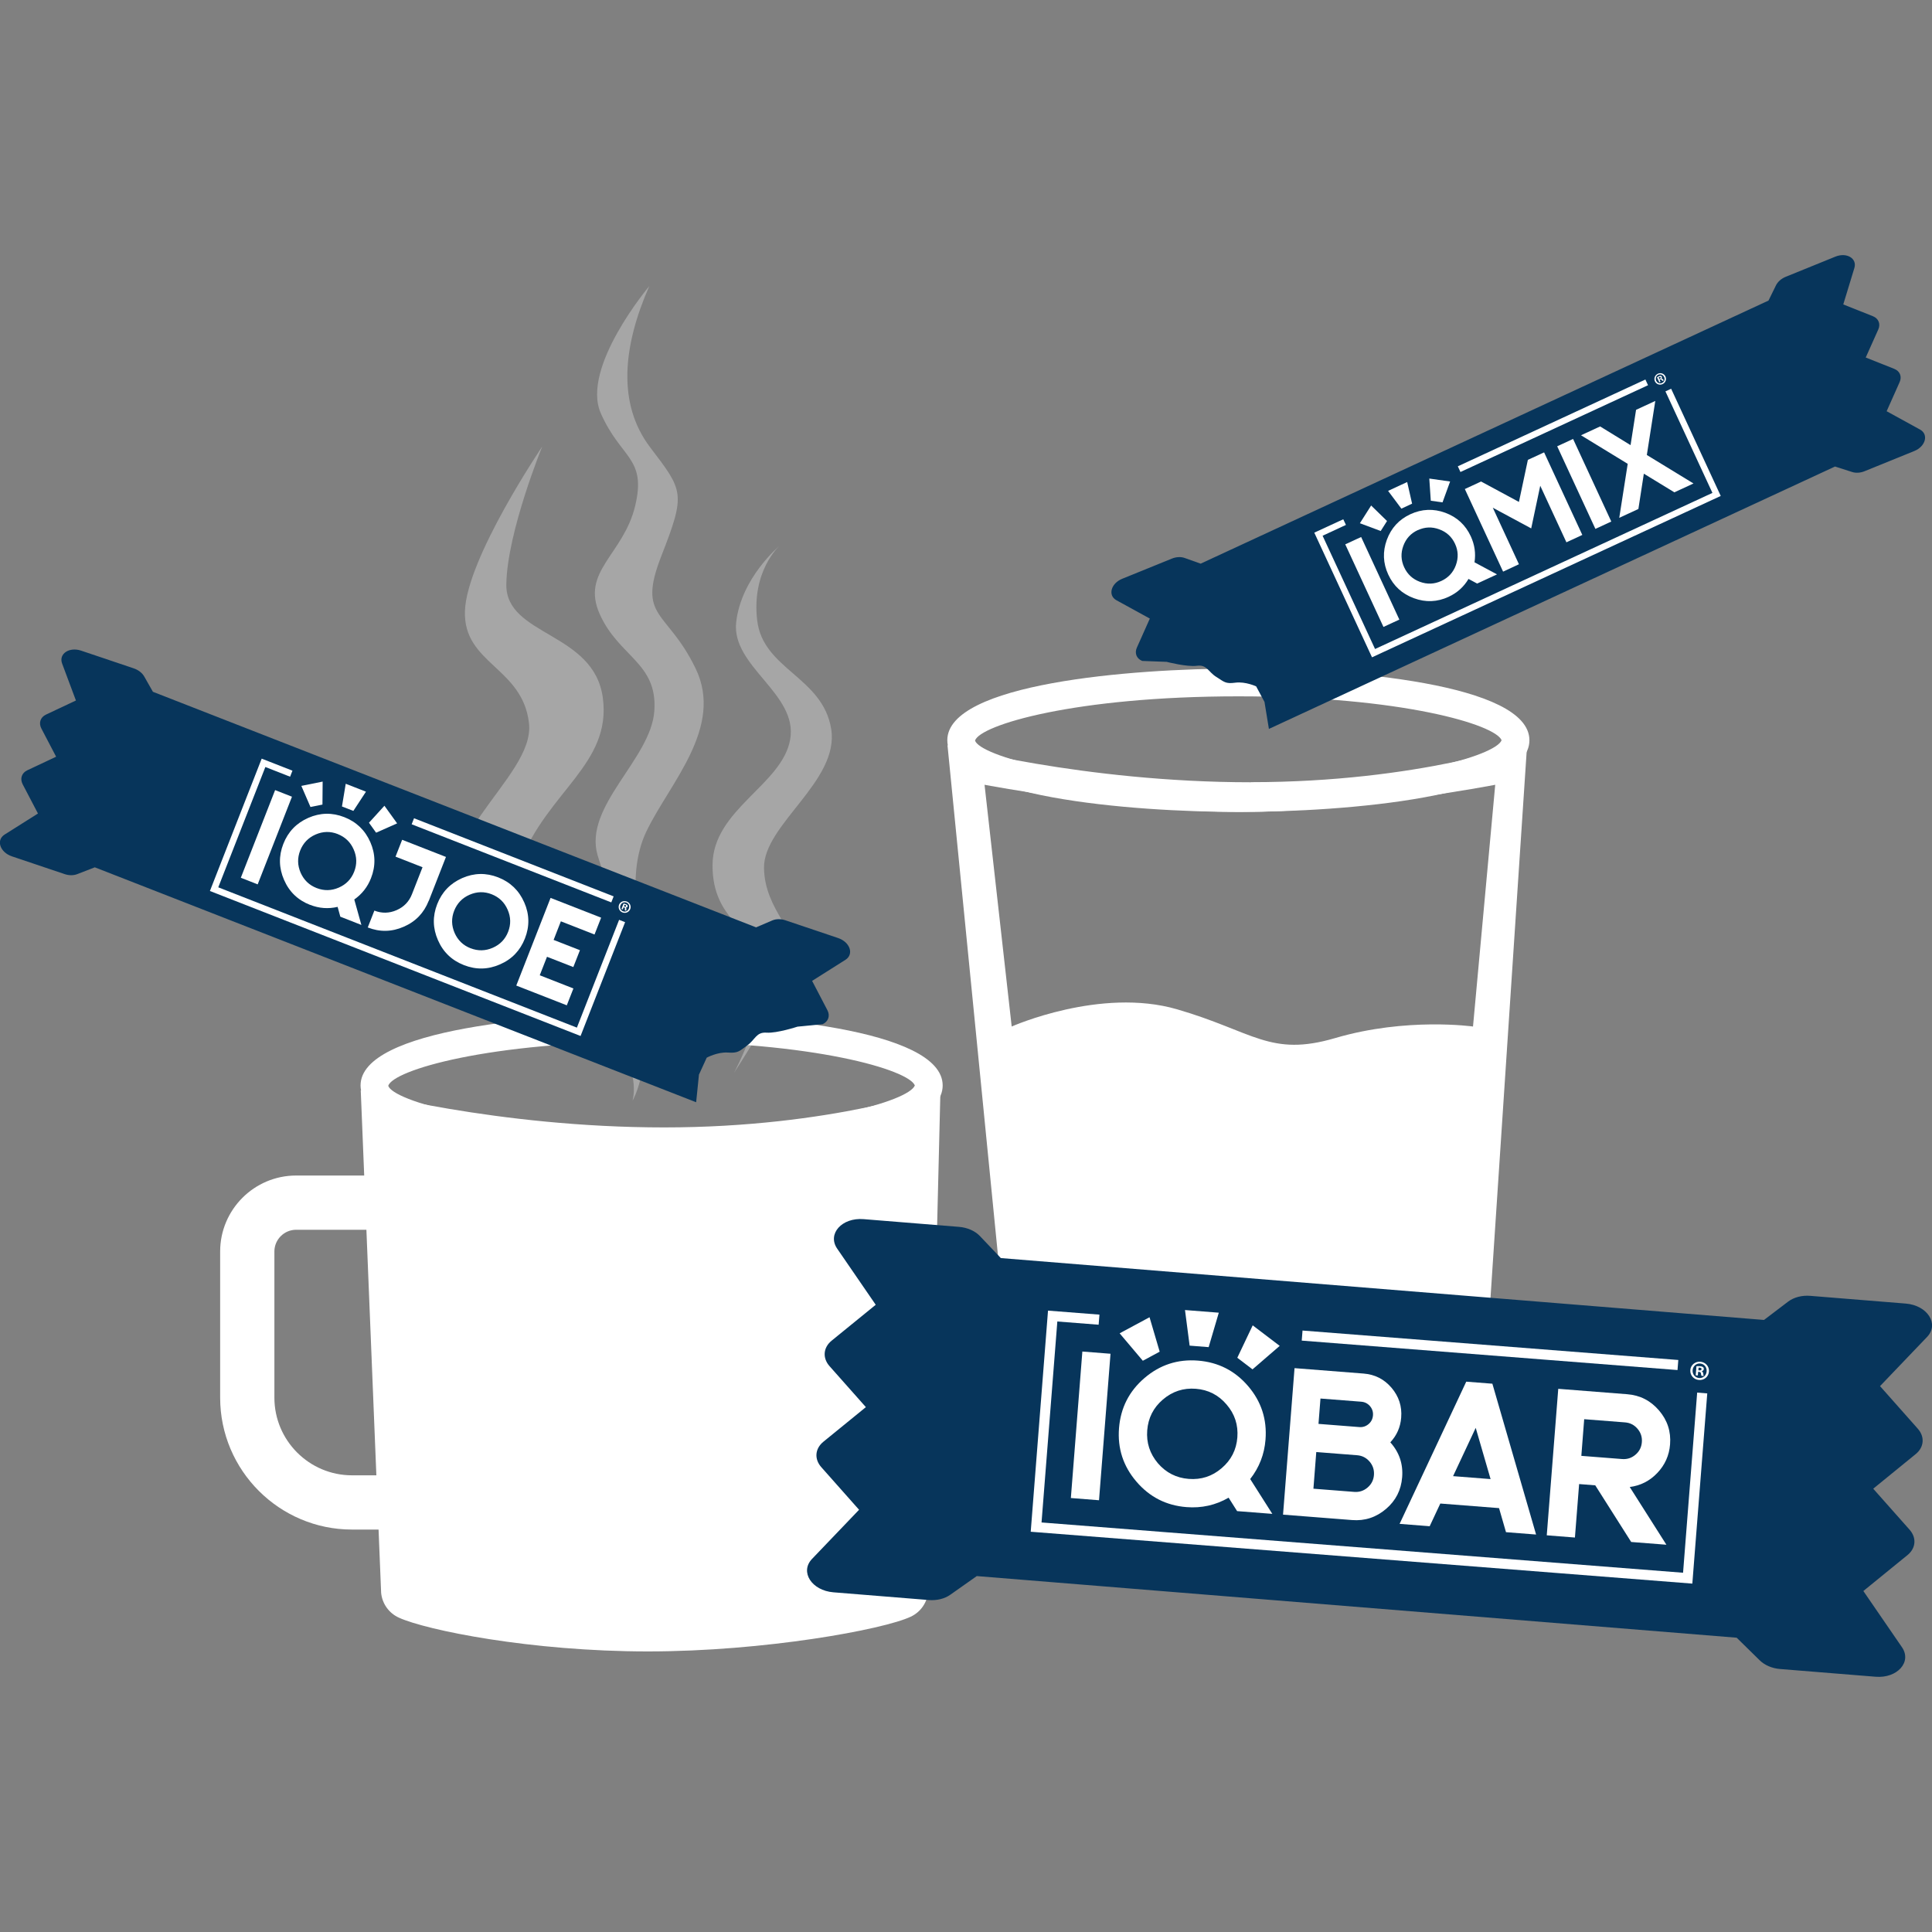
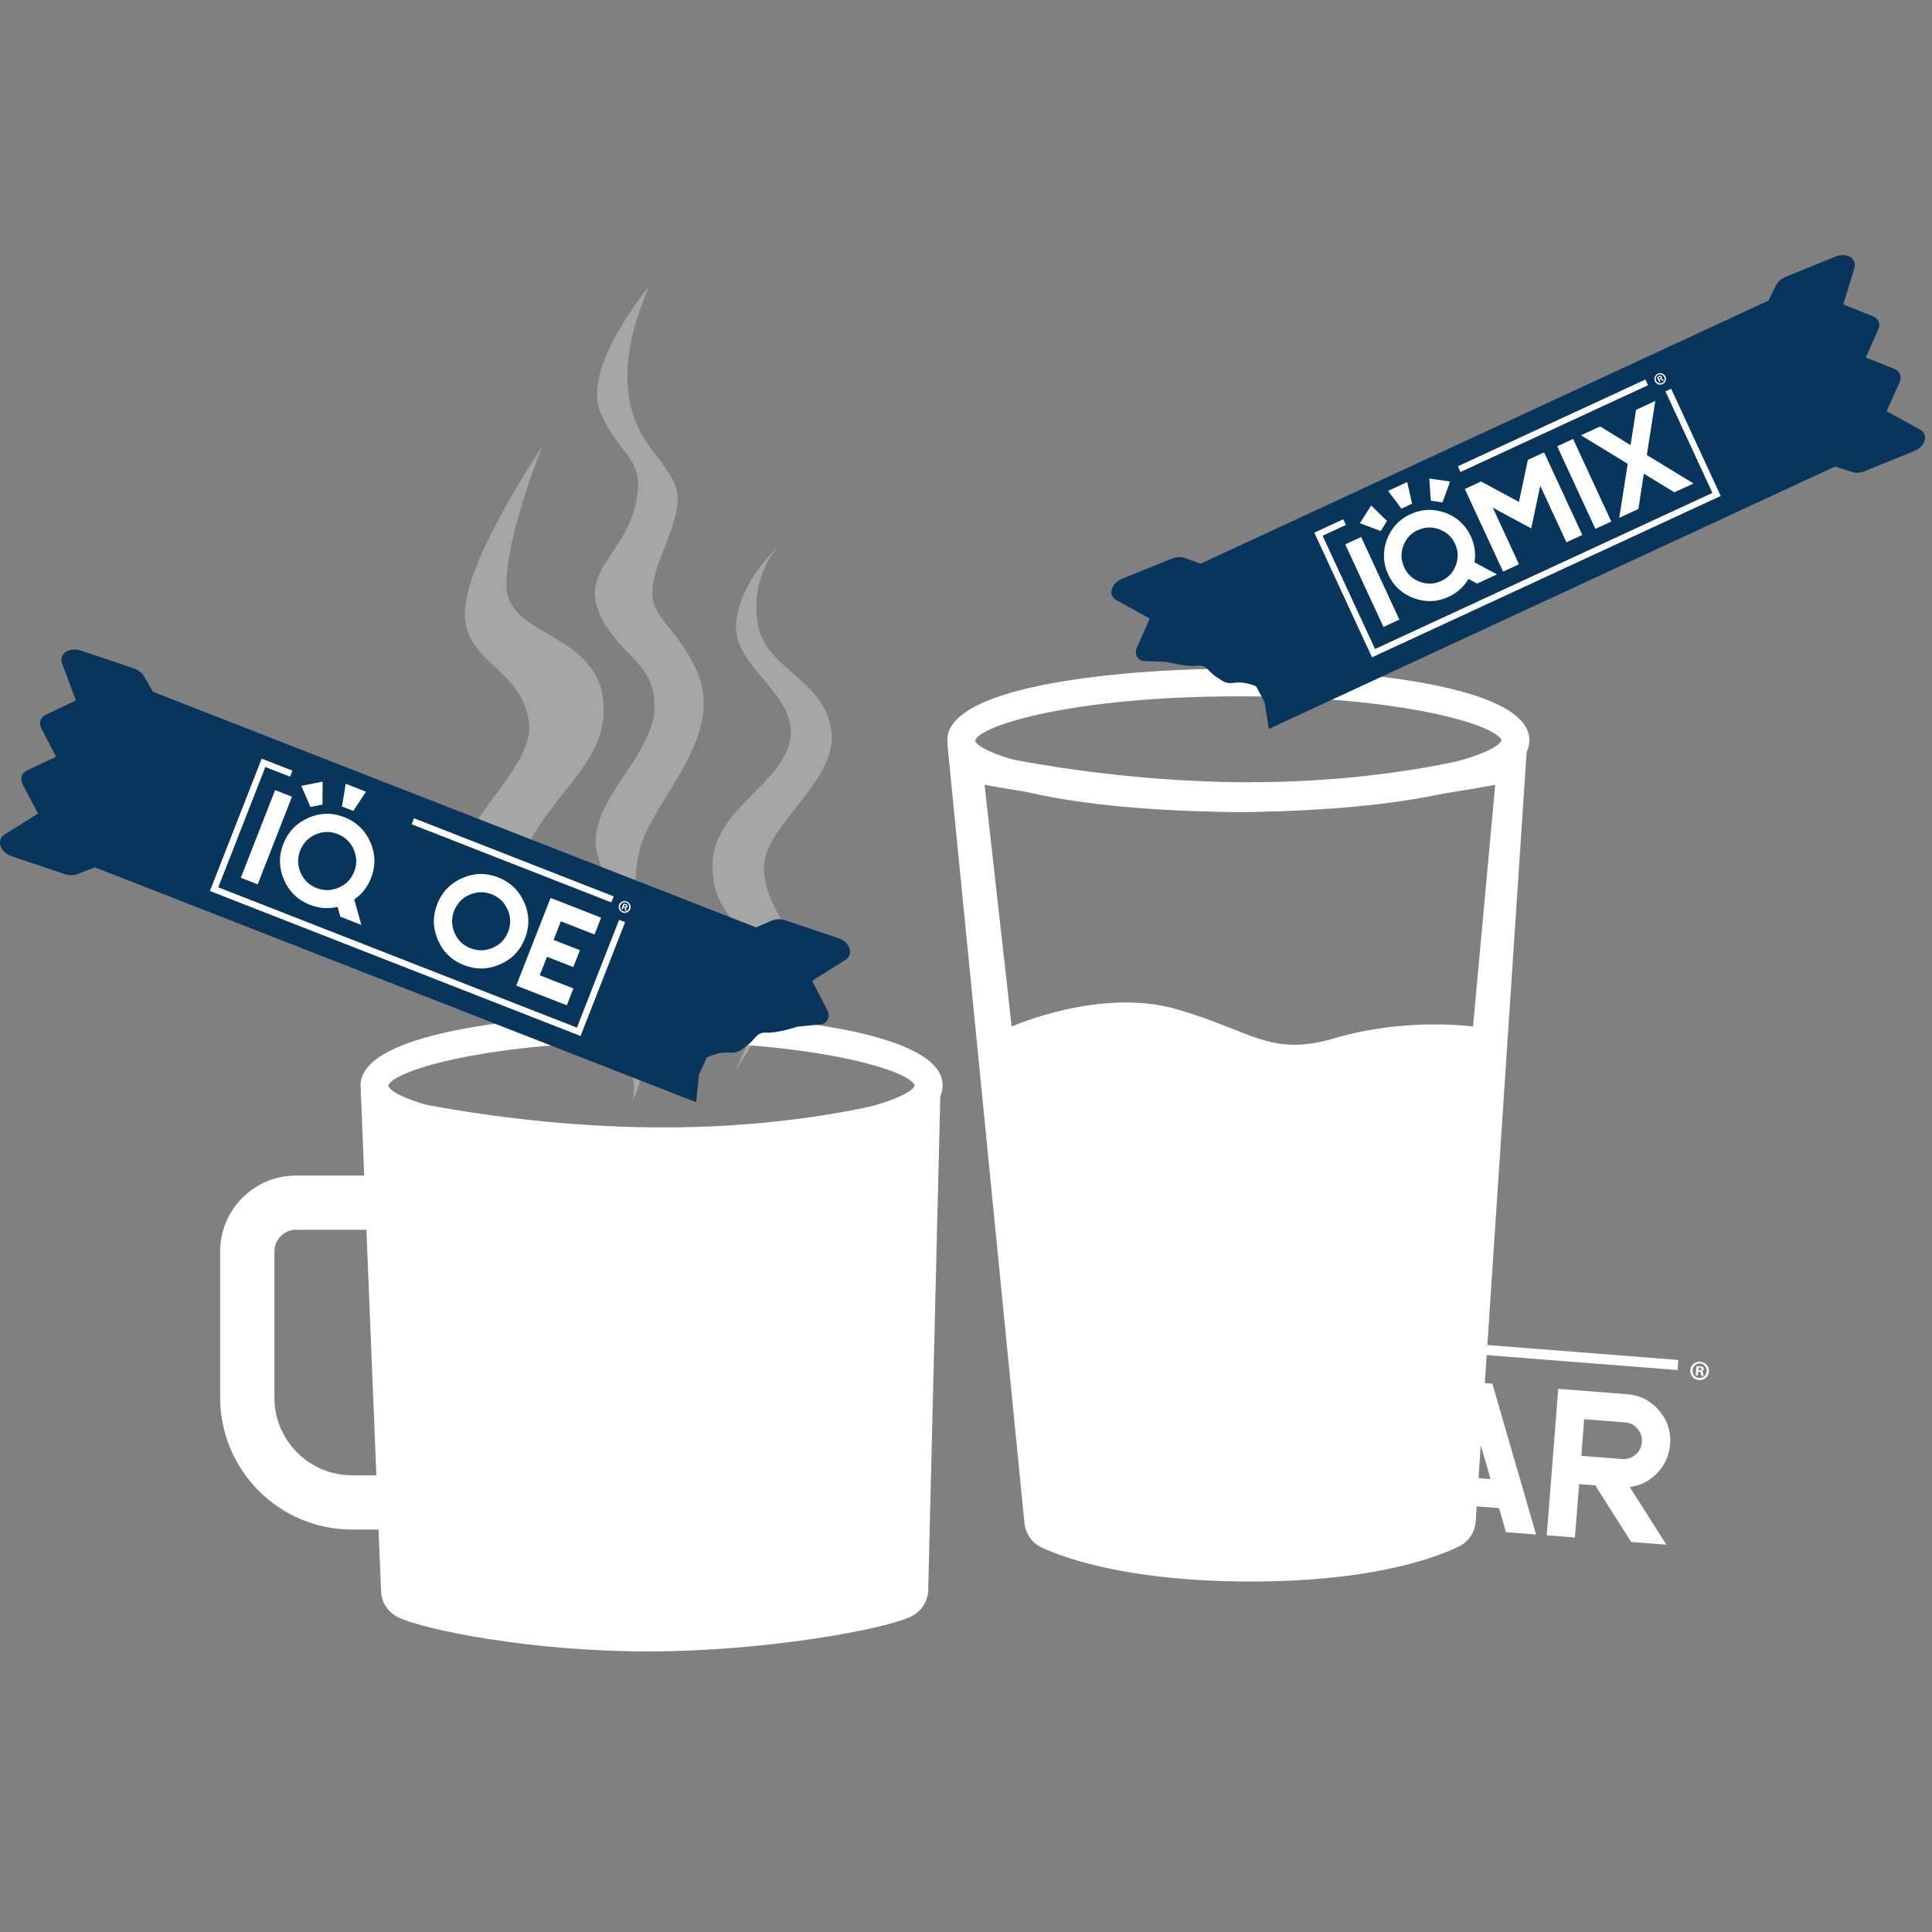
<svg xmlns="http://www.w3.org/2000/svg" viewBox="0 0 400 400" id="Layer_1">
  <rect x="0" y="0" width="400" height="400" fill="#808080" stroke="none" />
  <defs>
    <style>.cls-1{opacity:.3;}.cls-1,.cls-2,.cls-3{stroke-width:0px;}.cls-1,.cls-3{fill:#fff;}.cls-2{fill:#07355b;}</style>
  </defs>
  <g id="steam">
    <path d="m112.27,92.44s-15.64,23.09-16.01,34.06c-.37,10.97,11.93,11.6,13.26,23.23,1.33,11.63-23.05,24.83-14.12,42.25,8.93,17.42,28.13,18.98,32.65,24.8,4.52,5.82,2.9,11.13,2.9,11.13,0,0,4.87-8.42-.29-16.97-5.15-8.55-28.77-17.66-23-32.4,5.77-14.74,18.94-20.37,17.16-34-1.8-13.78-20.16-12.79-19.99-23.57.17-10.78,7.44-28.53,7.44-28.53Z" class="cls-1" />
    <path d="m134.4,59.27s-14.16,16.81-10.02,26.27c4.14,9.46,9.55,9.16,7.11,19.25-2.45,10.09-11.29,13.49-7.32,22.37,3.98,8.88,12.01,10.06,11.3,20.05-.7,9.98-14.69,19.67-11.75,29.85,2.95,10.17,9.66,18.42,9.66,18.42,0,0-4.33-13.33.43-23.3,4.75-9.97,16.14-21.53,10.21-33.78-5.92-12.25-12.19-10.26-7.09-23.3,5.1-13.03,4.55-13.45-2.31-22.47-6.86-9.03-5.67-20.91-.21-33.35Z" class="cls-1" />
    <path d="m161.32,113.07s-7.85,6.54-8.9,15.73c-1.05,9.2,12.83,14.82,11.18,24.28-1.64,9.45-16.06,14.5-16.08,26.06-.02,11.56,8.59,12.87,10.19,21.05,1.6,8.18-5.75,21.96-5.75,21.96,0,0,11.61-17.9,12.76-23.34,1.15-5.43-6.42-10.16-6.54-19.12-.12-8.97,15.67-17.99,13.91-28.77-1.76-10.79-14.11-12.29-15.32-22.47-1.21-10.18,4.55-15.38,4.55-15.38Z" class="cls-1" />
  </g>
  <path d="m256.39,138.42c-22.38,0-60.26,3.12-60.26,14.84,0,11.71,37.88,14.84,60.26,14.84,22.38,0,60.26-3.12,60.26-14.84,0-11.71-37.88-14.84-60.26-14.84Zm0,23.93c-33.92,0-53.52-5.96-54.52-9.02,1-3.2,20.6-9.16,54.52-9.16s53.25,5.88,54.5,9.09c-1.25,3.21-20.81,9.09-54.5,9.09Z" class="cls-3" />
  <path d="m259,161.96c-34.74,0-62.83-7.66-62.83-7.66l15.93,161.03c.23,2.26,1.63,4.2,3.7,5.13,5.66,2.56,18.93,6.98,43.2,6.98,24.17,0,37.29-4.53,42.92-7.19,2.08-.98,3.46-2.99,3.61-5.29l10.67-161.19s-22.47,8.17-57.2,8.17Zm45.97,50.57s-13.74-1.96-28.53,2.39c-13.49,3.97-16.93-1.37-32.76-5.96-15.84-4.6-34.22,3.57-34.22,3.57l-5.62-50.05s29.63,5.62,53.12,5.62c23.5,0,52.61-5.62,52.61-5.62l-4.6,50.05Z" class="cls-3" />
  <path d="m134.91,209.89c-22.38,0-60.26,3.12-60.26,14.84,0,11.71,37.88,14.84,60.26,14.84,22.38,0,60.26-3.12,60.26-14.84,0-11.71-37.88-14.84-60.26-14.84Zm0,23.93c-33.92,0-53.53-5.96-54.53-9.02,1-3.2,20.6-9.16,54.53-9.16,33.69,0,53.25,5.88,54.5,9.09-1.25,3.21-20.81,9.09-54.5,9.09Z" class="cls-3" />
  <path d="m192.17,329.45l2.55-104.2s-22.47,8.17-57.21,8.17c-34.73,0-62.82-7.66-62.82-7.66l4.22,104.04c.23,2.26,1.63,4.2,3.7,5.13,5.66,2.57,27.26,6.98,51.53,6.98,24.17,0,48.79-4.53,54.42-7.19,2.08-.98,3.46-2.99,3.61-5.29" class="cls-3" />
  <path d="m94.1,316.68h-21.21c-15.06,0-27.31-12.25-27.31-27.31v-30.26c0-8.67,7.05-15.73,15.73-15.73h24.37v11.23h-24.37c-2.48,0-4.5,2.02-4.5,4.5v30.26c0,8.87,7.21,16.08,16.08,16.08h21.21v11.23Z" class="cls-3" />
-   <path d="m385.79,329.4l9.14-7.44c1.74-1.42,1.91-3.58.43-5.25l-7.53-8.49,8.8-7.17c1.74-1.42,1.91-3.58.43-5.25l-7.82-8.82,9.74-10.18c2.56-2.67.08-6.55-4.42-6.91l-19.77-1.6c-1.72-.14-3.39.3-4.57,1.19l-5,3.8-158.01-12.81-4.32-4.55c-1.02-1.07-2.61-1.77-4.32-1.91l-19.77-1.6c-4.5-.37-7.57,3.06-5.47,6.11l7.98,11.62-9.14,7.44c-1.74,1.42-1.91,3.58-.43,5.26l7.53,8.49-8.8,7.17c-1.74,1.42-1.92,3.58-.43,5.26l7.82,8.82-9.74,10.18c-2.56,2.67-.08,6.54,4.42,6.91l19.77,1.6c1.65.13,3.26-.26,4.43-1.09l5.49-3.87,157.33,12.76,4.78,4.69c1.02,1,2.55,1.66,4.2,1.79l19.77,1.6c4.5.37,7.57-3.06,5.47-6.11l-7.98-11.62Z" class="cls-2" />
  <path d="m262.7,150.92l117.22-54.33,3.57,1.14c.77.24,1.69.18,2.55-.17l10.29-4.18c2.35-.95,3.01-3.44,1.2-4.44l-6.92-3.8,2.69-6.03c.51-1.15.06-2.27-1.11-2.74l-5.91-2.35,2.6-5.81c.51-1.15.05-2.27-1.11-2.74l-6.14-2.44,2.3-7.55c.6-1.98-1.61-3.3-3.95-2.34l-10.29,4.18c-.89.36-1.62,1.01-1.99,1.75l-1.55,3.16-117.57,54.47-3.31-1.18c-.78-.28-1.75-.23-2.64.13l-10.29,4.18c-2.34.95-3.01,3.44-1.2,4.44l6.92,3.8-2.69,6.03c-.51,1.15-.05,2.27,1.11,2.74l5.07.19s4.19,1.09,6.26.81c2.07-.28,2.33,1.25,4,2.3,1.67,1.05,1.9,1.48,3.97,1.2,2.07-.27,4.29.76,4.29.76l1.73,3.23.91,5.56Z" class="cls-2" />
  <path d="m144.74,222.43l1.58-3.45s2.22-1.21,4.38-1.06c2.16.15,2.37-.3,4.02-1.49,1.66-1.19,1.83-2.78,3.98-2.63,2.16.15,6.41-1.24,6.41-1.24l5.22-.52c1.18-.55,1.58-1.74.97-2.9l-3.16-6.06,6.9-4.36c1.81-1.15.96-3.67-1.52-4.51l-10.9-3.67c-.94-.32-1.95-.31-2.74.03l-3.34,1.43-124.88-48.77-1.8-3.17c-.42-.74-1.22-1.36-2.16-1.68l-10.9-3.67c-2.48-.83-4.69.66-3.94,2.67l2.86,7.65-6.18,2.91c-1.18.55-1.58,1.74-.97,2.9l3.05,5.83-5.95,2.8c-1.18.55-1.58,1.74-.98,2.9l3.17,6.06-6.91,4.36c-1.81,1.15-.96,3.67,1.52,4.51l10.9,3.67c.91.31,1.87.31,2.64,0l3.62-1.4,124.5,48.64.59-5.8Z" class="cls-2" />
  <path d="m344.81,77.94c.28.6.02,1.29-.59,1.58-.61.28-1.31.03-1.59-.57-.27-.59,0-1.28.6-1.57s1.3-.03,1.58.56Zm-1.91.88c.22.47.74.69,1.22.46s.63-.75.42-1.21c-.22-.47-.74-.69-1.21-.48s-.64.76-.43,1.23Zm.91.25l-.25.11-.49-1.06c.09-.06.22-.14.39-.22.2-.09.31-.1.4-.09.08.02.16.08.21.18.05.12,0,.25-.11.35h0c.12,0,.22.05.31.18.11.15.16.2.2.23l-.26.12c-.05-.02-.11-.11-.2-.22-.07-.11-.16-.13-.3-.07l-.12.05.2.43Zm-.27-.6l.12-.05c.14-.06.22-.16.17-.27-.04-.1-.15-.13-.3-.06-.06.03-.11.06-.13.08l.14.3Z" class="cls-3" />
  <path d="m322.4,92.4l3.29-1.52,7.91,17.1-3.29,1.52-7.91-17.1Z" class="cls-3" />
  <path d="m342.71,83l-1.75,11.2,9.66,5.9-3.96,1.83-6.32-3.86-1.13,7.31-3.96,1.83,1.75-11.18-9.67-5.91,3.96-1.83,6.3,3.87,1.14-7.31,3.96-1.83Z" class="cls-3" />
  <path d="m278.52,112.7l3.29-1.52,7.91,17.1-3.29,1.52-7.91-17.1Z" class="cls-3" />
  <path d="m299.93,123.56c-2.36,1.09-4.76,1.19-7.2.29-2.44-.9-4.21-2.52-5.3-4.88-1.1-2.37-1.19-4.77-.3-7.21.9-2.44,2.52-4.21,4.88-5.3s4.77-1.19,7.21-.3c2.44.9,4.21,2.53,5.3,4.9.79,1.72,1.05,3.5.76,5.36l4.66,2.5-4.11,1.9-1.79-.96c-.98,1.65-2.35,2.88-4.12,3.7Zm-6.39-13.81c-1.45.67-2.45,1.76-3,3.27-.55,1.5-.49,2.98.18,4.43.67,1.45,1.75,2.45,3.26,3.01,1.51.55,2.98.49,4.43-.18,1.45-.67,2.46-1.76,3.01-3.26.55-1.51.5-2.99-.17-4.43-.67-1.45-1.76-2.45-3.27-3-1.5-.56-2.98-.5-4.43.17Z" class="cls-3" />
  <polygon points="291.34 99.8 287.39 101.63 290.14 105.31 292.36 104.28 291.34 99.8" class="cls-3" />
  <polygon points="283.88 104.66 281.55 108.33 285.86 109.94 287.17 107.87 283.88 104.66" class="cls-3" />
  <polygon points="295.92 99.08 300.23 99.69 298.66 104.01 296.23 103.67 295.92 99.08" class="cls-3" />
  <polygon points="316.68 95.05 316.33 95.21 314.48 103.92 306.64 99.69 306.3 99.85 303.28 101.25 311.2 118.35 314.48 116.82 309.07 105.12 317.02 109.4 318.89 100.57 324.31 112.28 327.6 110.75 319.69 93.66 316.68 95.05" class="cls-3" />
  <rect transform="translate(-7.29 143.17) rotate(-24.83)" height="1.3" width="42.79" y="87.49" x="300.12" class="cls-3" />
  <polygon points="344.81 81.03 354.54 102.05 284.69 134.37 273.83 110.92 278.66 108.68 278.11 107.51 272.11 110.28 284.06 136.09 356.26 102.68 345.99 80.48 344.81 81.03" class="cls-3" />
  <path d="m124.46,189.99l-1.37,3.49-6.97-2.73-1.5,3.85,5.45,2.13-1.37,3.49-5.45-2.13-1.5,3.83,6.97,2.73-1.37,3.49-10.46-4.09,7.1-18.15,10.46,4.09Z" class="cls-3" />
-   <path d="m88.76,186.5c-.98,2.5-2.7,4.3-5.17,5.37-2.46,1.08-4.95,1.13-7.45.15l1.37-3.49c1.54.6,3.07.57,4.59-.09,1.53-.67,2.59-1.77,3.19-3.3l2.19-5.59-5.59-2.19,1.37-3.49,9.07,3.55-3.55,9.08Z" class="cls-3" />
  <path d="m108.54,186.83c1.08,2.46,1.13,4.95.14,7.47-.98,2.5-2.7,4.3-5.17,5.37-2.46,1.08-4.95,1.13-7.47.14-2.5-.98-4.3-2.7-5.37-5.17-1.08-2.46-1.13-4.95-.15-7.45.98-2.51,2.71-4.31,5.17-5.39,2.46-1.08,4.95-1.13,7.45-.15,2.51.98,4.31,2.71,5.39,5.17Zm-11.12,9.49c1.54.6,3.07.57,4.59-.09,1.53-.67,2.59-1.77,3.19-3.3.6-1.54.57-3.07-.1-4.59-.66-1.52-1.76-2.58-3.3-3.19-1.53-.6-3.06-.57-4.59.1-1.51.66-2.57,1.77-3.18,3.31-.6,1.53-.57,3.06.09,4.59.67,1.52,1.77,2.58,3.31,3.18Z" class="cls-3" />
  <path d="m56.96,163.58l3.49,1.37-7.1,18.15-3.49-1.37,7.1-18.15Z" class="cls-3" />
  <path d="m64.18,187.34c-2.5-.98-4.3-2.7-5.37-5.17-1.08-2.46-1.13-4.95-.15-7.45.98-2.51,2.71-4.31,5.17-5.39,2.46-1.08,4.95-1.13,7.45-.15,2.51.98,4.31,2.71,5.39,5.17,1.08,2.46,1.13,4.95.14,7.47-.71,1.82-1.87,3.29-3.46,4.41l1.47,5.27-4.36-1.71-.56-2.03c-1.94.45-3.84.31-5.71-.43Zm5.74-14.66c-1.53-.6-3.06-.57-4.59.1-1.51.66-2.57,1.77-3.18,3.31-.6,1.53-.57,3.06.09,4.59.67,1.52,1.77,2.58,3.31,3.18,1.54.6,3.07.57,4.59-.09,1.53-.67,2.59-1.77,3.19-3.3.6-1.54.57-3.07-.1-4.59-.66-1.52-1.76-2.58-3.3-3.19Z" class="cls-3" />
  <polygon points="75.77 163.91 71.58 162.27 70.8 166.97 73.16 167.89 75.77 163.91" class="cls-3" />
  <polygon points="66.8 161.82 62.39 162.71 64.28 167.08 66.76 166.58 66.8 161.82" class="cls-3" />
-   <polygon points="79.59 166.82 82.22 170.47 77.87 172.4 76.39 170.34 79.59 166.82" class="cls-3" />
  <polygon points="128.18 190.44 119.44 212.76 45.19 183.71 54.94 158.8 60.06 160.81 60.55 159.56 54.18 157.07 43.46 184.47 120.2 214.49 129.42 190.93 128.18 190.44" class="cls-3" />
  <rect transform="translate(-98.41 212.06) rotate(-68.63)" height="44.38" width="1.34" y="155.93" x="105.47" class="cls-3" />
  <path d="m130.48,188.22c-.25.64-.95.94-1.6.69-.64-.25-.96-.95-.71-1.59.24-.62.95-.92,1.6-.67.65.25.96.95.71,1.58Zm-2.02-.79c-.2.5.02,1.04.53,1.24s1.01-.06,1.21-.56c.2-.5,0-1.05-.51-1.24s-1.03.06-1.22.56Zm.46.86l-.26-.1.44-1.13c.11.02.26.06.45.13.21.08.3.16.36.24.04.07.06.18.01.29-.05.12-.18.18-.34.17h0c.09.1.12.2.1.37-.03.18-.04.26-.03.31l-.28-.11c-.02-.05,0-.17.02-.31.03-.13-.02-.21-.16-.27l-.12-.05-.18.45Zm.26-.64l.12.05c.14.06.28.05.33-.06.04-.1,0-.2-.17-.27-.07-.03-.12-.04-.15-.04l-.13.32Z" class="cls-3" />
  <path d="m290.3,305.85c-.21,2.65-1.32,4.84-3.34,6.56-2.04,1.74-4.38,2.51-7.03,2.3l-14.29-1.12,2.38-30.33,14.29,1.12c2.34.18,4.27,1.16,5.79,2.94,1.52,1.79,2.19,3.85,2,6.18-.15,1.97-.91,3.68-2.25,5.12,1.85,2.06,2.67,4.47,2.45,7.23Zm-17.32-11.05l8.45.66c.72.06,1.36-.15,1.92-.62.55-.47.85-1.07.91-1.8.06-.72-.15-1.36-.62-1.92-.48-.55-1.08-.85-1.8-.91l-8.45-.66-.41,5.24Zm-1.05,13.42l8.45.66c1.04.08,1.97-.22,2.77-.91.79-.68,1.23-1.53,1.31-2.58.08-1.04-.21-1.97-.89-2.77-.69-.81-1.55-1.25-2.6-1.33l-8.45-.66-.59,7.59Z" class="cls-3" />
-   <path d="m326.07,318.33l-5.83-.46,2.38-30.33,14.29,1.12c2.65.21,4.84,1.33,6.58,3.37,1.73,2.02,2.49,4.36,2.28,7.01-.18,2.3-1.07,4.28-2.66,5.94-1.56,1.64-3.46,2.6-5.69,2.89l7.59,11.95-7.29-.57-7.44-11.73-3.34-.26-.87,11.08Zm1.33-16.91l8.45.66c1.04.08,1.97-.22,2.77-.91.79-.67,1.23-1.54,1.31-2.6.08-1.04-.22-1.96-.89-2.75-.69-.81-1.55-1.25-2.6-1.33l-8.45-.66-.59,7.59Z" class="cls-3" />
+   <path d="m326.07,318.33l-5.83-.46,2.38-30.33,14.29,1.12c2.65.21,4.84,1.33,6.58,3.37,1.73,2.02,2.49,4.36,2.28,7.01-.18,2.3-1.07,4.28-2.66,5.94-1.56,1.64-3.46,2.6-5.69,2.89l7.59,11.95-7.29-.57-7.44-11.73-3.34-.26-.87,11.08Zm1.33-16.91l8.45.66c1.04.08,1.97-.22,2.77-.91.79-.67,1.23-1.54,1.31-2.6.08-1.04-.22-1.96-.89-2.75-.69-.81-1.55-1.25-2.6-1.33l-8.45-.66-.59,7.59" class="cls-3" />
  <path d="m308.97,286.48l-5.4-.42-13.8,29.44,6.23.49,2.2-4.7,12.16.95,1.44,4.98,6.23.49-9.05-31.23Zm-8.13,19.15l4.69-10.01,3.08,10.61-7.77-.61Z" class="cls-3" />
  <path d="m224.09,279.82l5.83.46-2.38,30.33-5.83-.46,2.38-30.33Z" class="cls-3" />
  <path d="m245.65,312.03c-4.19-.33-7.64-2.09-10.37-5.28-2.73-3.19-3.93-6.88-3.6-11.06.33-4.2,2.09-7.66,5.28-10.39,3.19-2.73,6.88-3.93,11.06-3.6,4.2.33,7.66,2.09,10.39,5.28,2.73,3.19,3.93,6.89,3.6,11.09-.24,3.04-1.3,5.76-3.17,8.15l4.58,7.21-7.29-.57-1.76-2.78c-2.69,1.55-5.6,2.2-8.72,1.95Zm1.92-24.5c-2.56-.2-4.83.54-6.81,2.23-1.96,1.68-3.04,3.8-3.24,6.38-.2,2.56.54,4.83,2.21,6.81,1.69,1.96,3.82,3.04,6.38,3.24,2.58.2,4.85-.53,6.81-2.21,1.98-1.69,3.06-3.81,3.26-6.38.2-2.58-.54-4.85-2.23-6.81-1.67-1.97-3.8-3.06-6.38-3.26Z" class="cls-3" />
  <polygon points="252.34 271.78 245.34 271.23 246.3 278.6 250.24 278.91 252.34 271.78" class="cls-3" />
  <polygon points="238 272.72 231.81 276.05 236.61 281.73 240.1 279.85 238 272.72" class="cls-3" />
  <polygon points="259.36 274.4 264.95 278.65 259.32 283.51 256.17 281.11 259.36 274.4" class="cls-3" />
  <path d="m353.82,283.96c-.08,1.07-.99,1.84-2.07,1.75-1.08-.08-1.87-.99-1.79-2.05s1.01-1.81,2.08-1.73c1.09.09,1.86.99,1.78,2.03Zm-3.38-.27c-.07.84.5,1.55,1.35,1.62.83.06,1.49-.55,1.55-1.38.07-.84-.49-1.56-1.33-1.63-.84-.07-1.51.56-1.57,1.39Zm1.08,1.08l-.44-.03.15-1.88c.17-.02.42-.02.73,0,.36.03.51.1.64.19.1.09.17.24.15.43-.02.21-.19.35-.42.41v.02c.18.08.27.23.31.49.03.29.06.41.1.48l-.47-.04c-.05-.07-.07-.25-.11-.47-.02-.21-.13-.31-.37-.33l-.21-.02-.06.76Zm.1-1.07l.21.02c.24.02.44-.05.46-.24.01-.17-.1-.3-.38-.32-.11,0-.2,0-.24,0l-.04.54Z" class="cls-3" />
-   <polygon points="351.38 288.32 348.46 325.62 215.64 315.21 218.91 273.6 227.46 274.27 227.63 272.18 216.98 271.35 213.4 317.13 350.38 327.87 353.47 288.49 351.38 288.32" class="cls-3" />
  <rect transform="translate(5.68 565.29) rotate(-85.52)" height="78.04" width="2.09" y="240.55" x="307.46" class="cls-3" />
</svg>